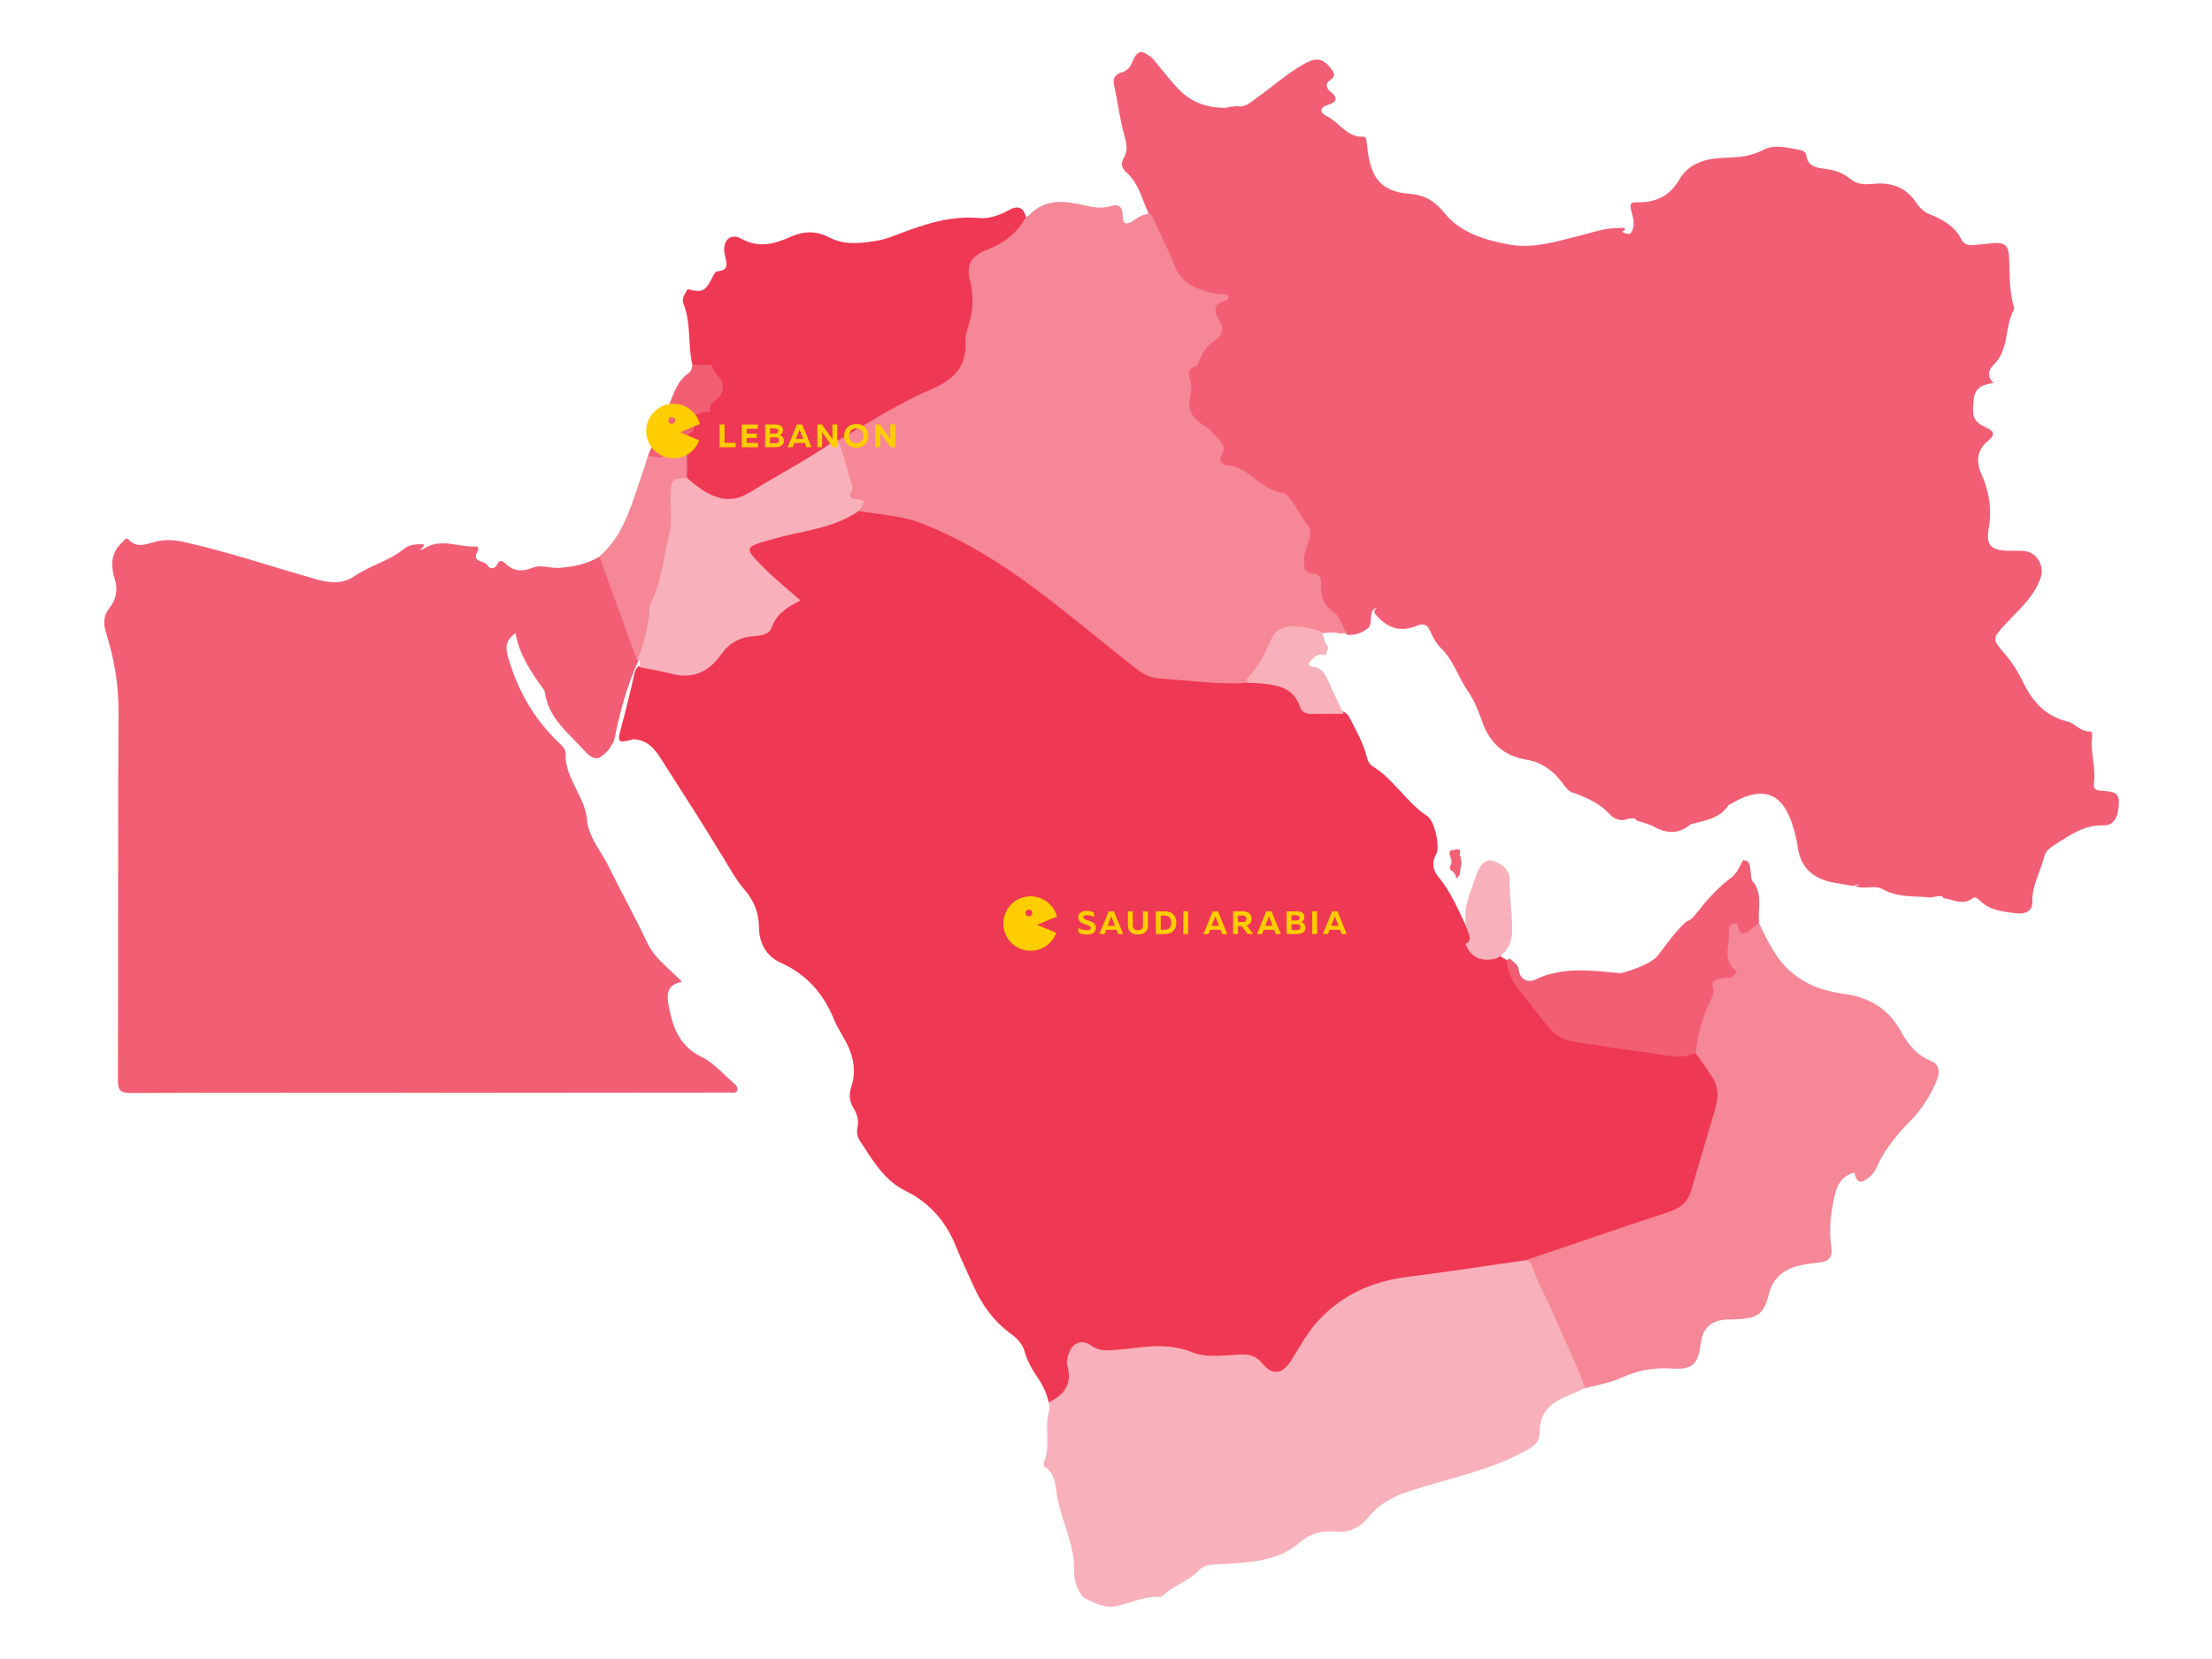
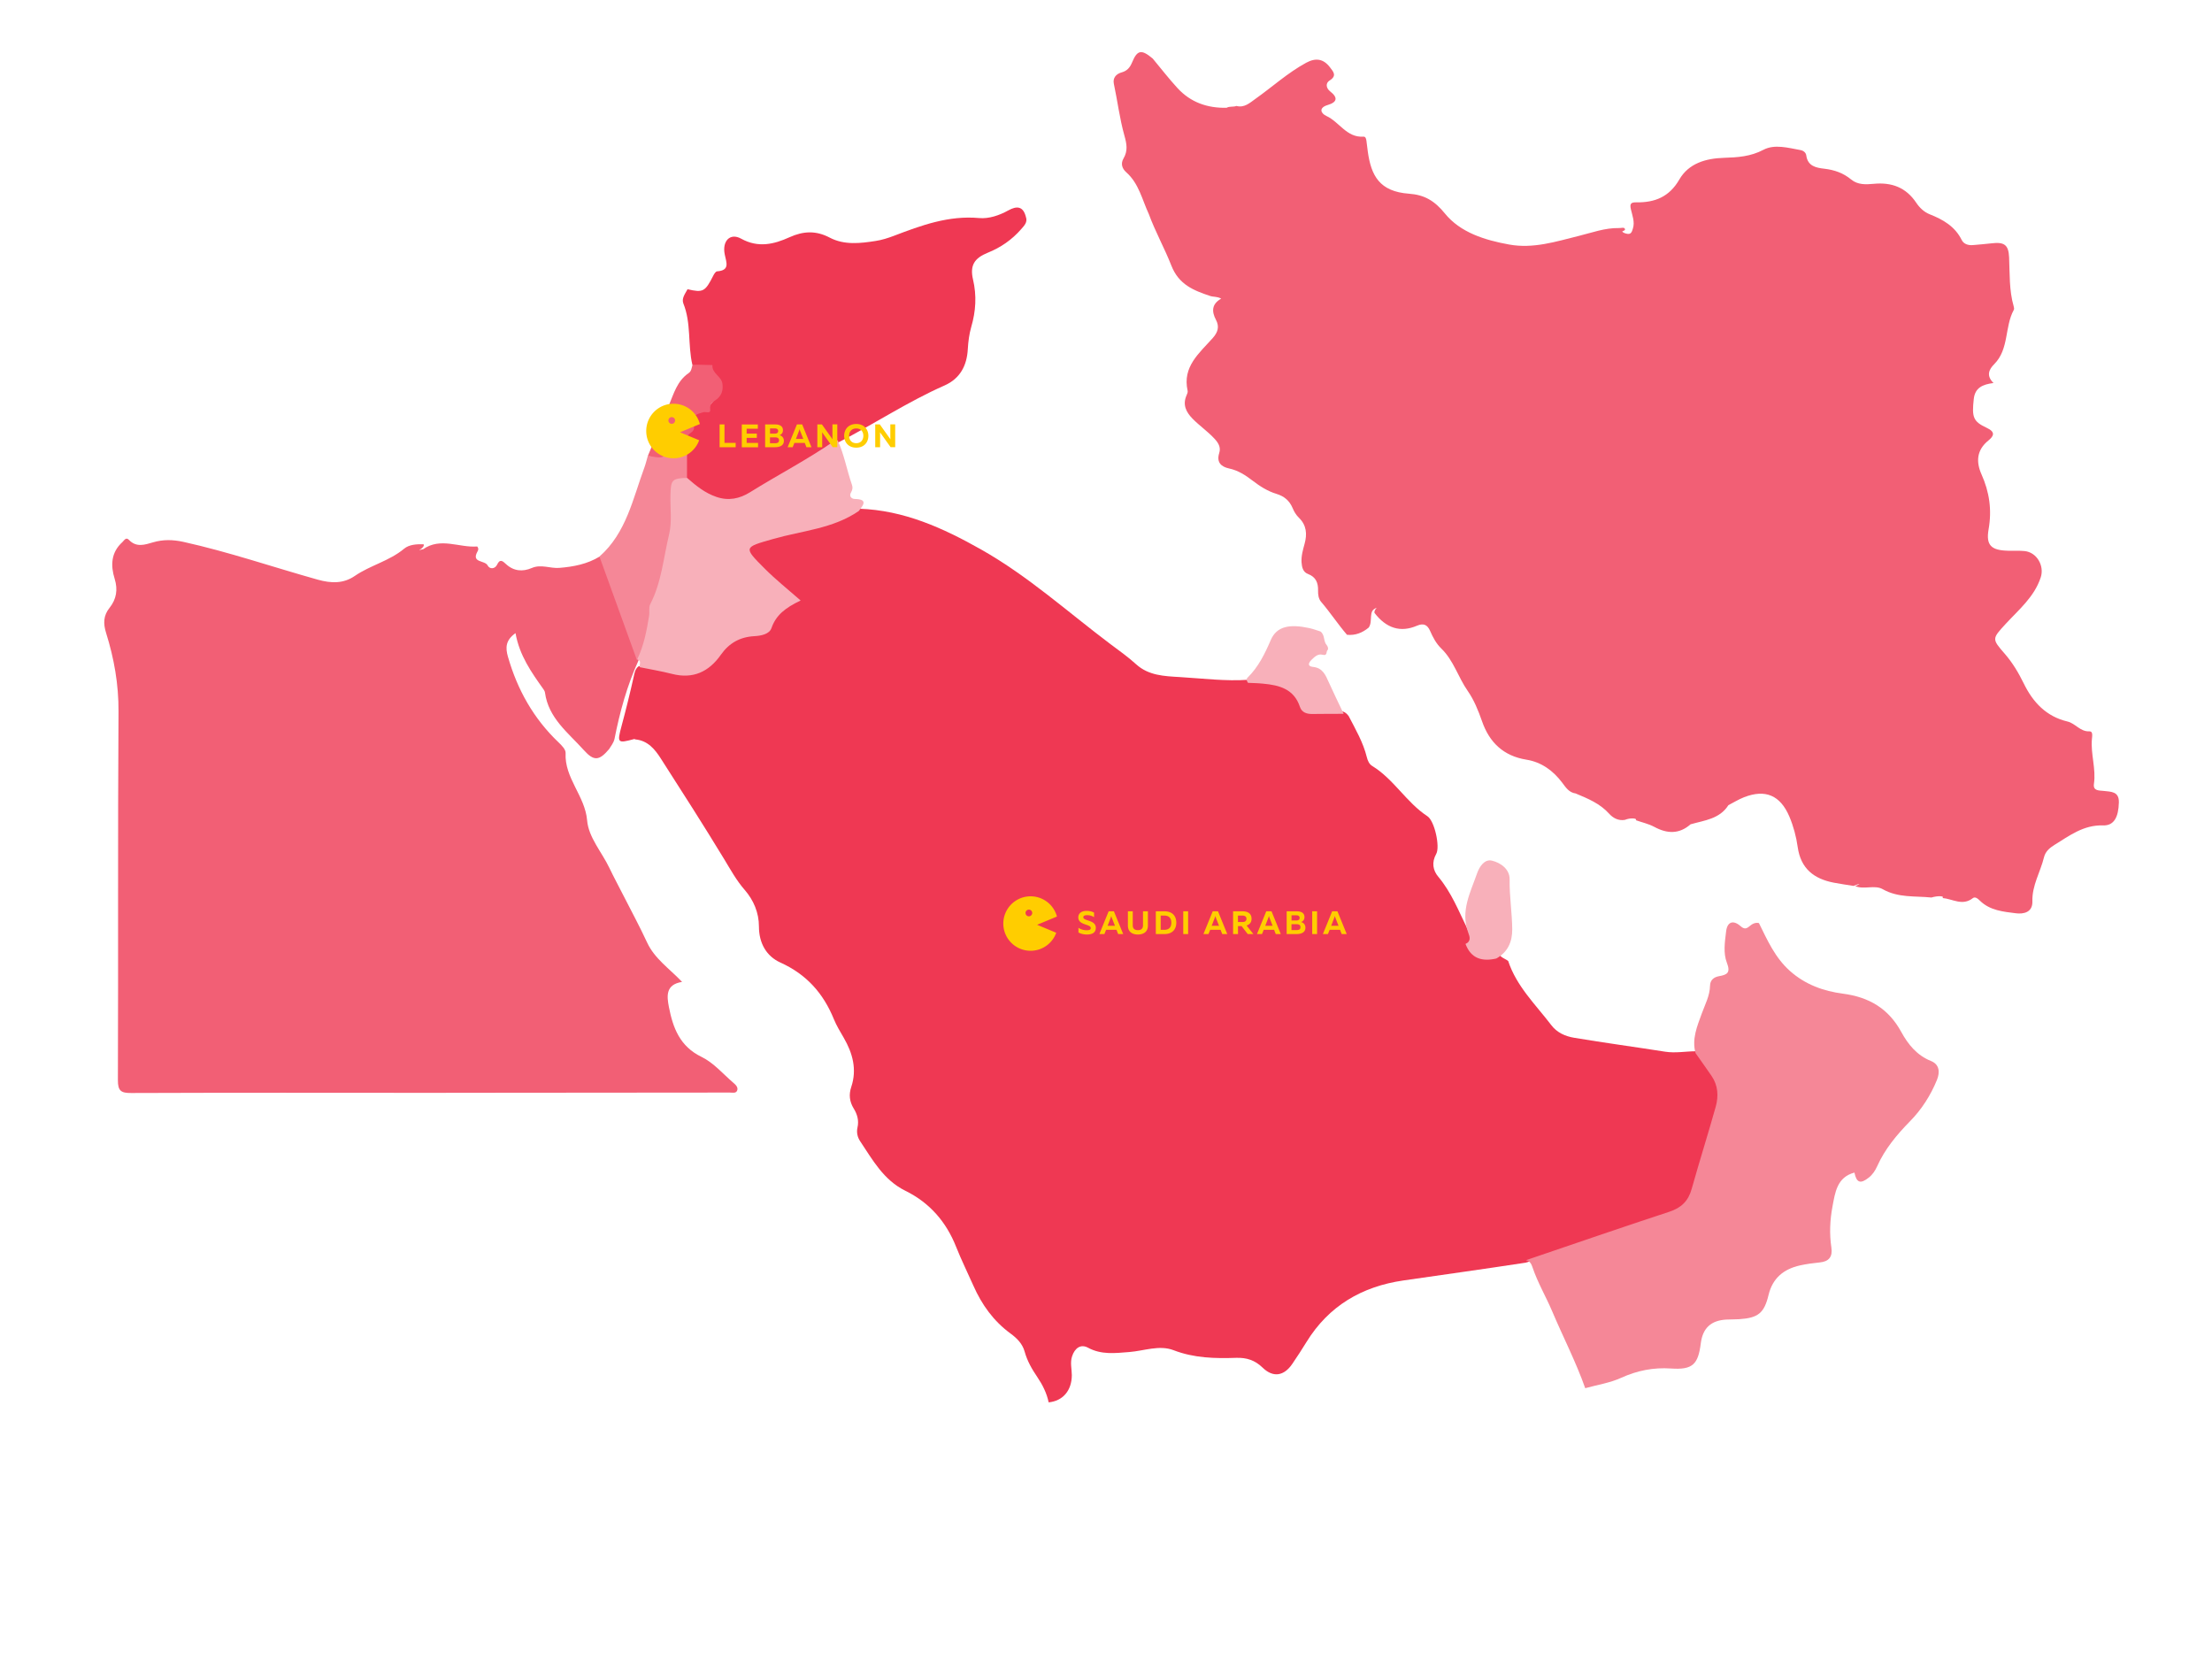
<svg xmlns="http://www.w3.org/2000/svg" viewBox="0 0 400 300">
  <style>.st2{fill:#ef3853}.st9{fill:#f58797}.st10{fill:#f25f75}.st11{fill:#f8b0ba}</style>
  <g id="Layer_1">
    <path class="st2" d="M189.63 253.59c-.35-1.69-1.12-3.2-2.08-4.62-.96-1.41-1.8-2.88-2.26-4.55-.4-1.45-1.41-2.44-2.57-3.29-3.06-2.24-5.18-5.2-6.7-8.64-1.03-2.33-2.17-4.62-3.11-6.99-1.8-4.56-4.81-8.02-9.19-10.17-3.94-1.94-5.92-5.58-8.19-8.98-.47-.7-.67-1.58-.47-2.46.29-1.26-.04-2.4-.69-3.45-.75-1.23-.9-2.49-.44-3.87 1.07-3.19.26-6.11-1.35-8.9-.64-1.1-1.31-2.2-1.79-3.37-1.9-4.67-4.95-8.11-9.65-10.23-2.57-1.16-3.9-3.54-3.9-6.53 0-2.51-.98-4.78-2.57-6.61-1.51-1.73-2.57-3.68-3.74-5.61-3.72-6.12-7.58-12.15-11.45-18.18-1.07-1.67-2.35-3.22-4.58-3.43-.07-.02-.14-.08-.2-.07-3.05.81-3.14.75-2.29-2.4.79-2.94 1.52-5.89 2.18-8.86.15-.69.25-1.4.87-1.88 2.39-.45 4.6.57 6.89.9 2.54.37 4.62-.16 6.34-2.08.42-.48.94-.87 1.32-1.39 1.51-2.08 3.53-3.24 6.09-3.43 1.79-.14 3.07-.9 3.68-2.7.35-1.05 1.2-1.76 2.14-2.29 1.05-.58 1.01-1.15.23-1.96-2.01-2.11-4.12-4.11-6.14-6.2-2.08-2.15-1.83-3.03 1.1-3.79 3.36-.87 6.73-1.74 10.12-2.52 2.85-.66 5.52-1.75 8.12-3.05 8.11.28 15.14 3.46 22.11 7.4 8.48 4.8 15.63 11.28 23.32 17.07 1.59 1.19 3.22 2.34 4.69 3.68 2.24 2.03 5.09 2.13 7.81 2.29 4.17.25 8.34.79 12.53.49 1.64-.05 3.26.05 4.86.42 1.98.45 3.58 1.45 4.48 3.28.7 1.42 1.77 1.87 3.27 1.85 1.48-.02 2.98-.18 4.45.2.44.16.77.47 1.03.85 1.24 2.39 2.6 4.72 3.26 7.38.15.62.42 1.27.98 1.61 3.91 2.39 6.16 6.58 9.98 9.09 1.31.86 2.31 5.52 1.6 6.8-.87 1.55-.61 2.99.38 4.16 2.37 2.83 3.68 6.2 5.27 9.44.85 2.2 2.7 2.39 4.67 2.35.69.14 1.26.6 1.09 1.25-.4 1.5.88 1.59 1.6 2.18 1.51 4.59 4.96 7.88 7.78 11.58 1.03 1.36 2.5 2.03 4.19 2.31 5.46.91 10.95 1.65 16.42 2.51 1.84.29 3.68-.07 5.52-.08 3.55 2.57 5.08 6.78 3.99 10.84-1.29 4.8-2.82 9.53-4.21 14.3-.59 2.04-1.78 3.49-3.87 4.19-8.89 2.97-17.67 6.24-26.66 8.9-7.37 1.13-14.75 2.15-22.12 3.22-7.47 1.08-13.5 4.58-17.53 11.15-.82 1.33-1.67 2.64-2.55 3.93-1.5 2.21-3.46 2.53-5.36.69-1.4-1.36-2.91-1.84-4.79-1.78-3.83.13-7.61.05-11.32-1.38-2.58-.99-5.34.12-8.01.33-2.56.2-5.05.53-7.48-.79-1.28-.69-2.37.04-2.87 1.58-.37 1.13-.05 2.26-.04 3.38-.01 2.8-1.62 4.68-4.19 4.93z" />
    <path class="st10" d="M208.45 10.59c1.48 1.78 2.9 3.62 4.47 5.33 2.37 2.59 5.42 3.65 8.89 3.57.55-.32 1.2-.1 1.77-.33 1.45.38 2.42-.56 3.45-1.29 3.06-2.17 5.85-4.72 9.18-6.53 1.72-.93 3.12-.71 4.29.83.6.79 1.32 1.52-.07 2.39-.74.46-.67 1.36.11 1.97 1.42 1.11 1.29 1.94-.45 2.46-1.68.5-1.27 1.51-.22 1.99 2.33 1.07 3.65 3.94 6.68 3.73.42-.03.5.44.55.79.09.63.15 1.27.24 1.9.61 4.37 2.11 7.24 7.47 7.63 2.75.2 4.59 1.25 6.47 3.57 2.81 3.46 7.22 4.82 11.63 5.62 4.35.79 8.43-.53 12.55-1.55 2.4-.59 4.75-1.48 7.28-1.43.35.01.86-.14 1.02.04.39.44-.51.49-.39.62.21.23.61.34.95.39.68.1.8-.49.95-.93.4-1.22-.1-2.39-.36-3.54-.23-1.01.05-1.25.99-1.23 3.33.05 5.95-.97 7.77-4.12 1.7-2.95 4.82-3.83 8.06-3.93 2.49-.08 4.82-.22 7.17-1.46 2-1.05 4.45-.35 6.69.06.53.1.97.45 1.04.96.26 1.96 1.79 2.24 3.27 2.41 1.82.21 3.44.78 4.85 1.95 1.2.99 2.67.91 4.08.78 3.25-.31 5.84.65 7.7 3.44.59.88 1.4 1.66 2.4 2.06 2.43.96 4.59 2.19 5.81 4.66.37.74 1.18.99 2.02.92 1.13-.1 2.26-.19 3.38-.32 2.31-.28 3.07.28 3.17 2.53.13 2.97-.01 5.97.83 8.87.06.2.11.47.02.63-1.69 3.09-.83 7.1-3.55 9.83-.97.97-1.46 2.09-.12 3.4-1.98.25-3.35.86-3.57 2.89-.36 3.28-.14 4.06 2.35 5.22 1.57.73 1.33 1.45.29 2.29-2.13 1.72-2.25 3.85-1.24 6.12 1.43 3.2 1.9 6.43 1.28 9.94-.51 2.91.5 3.8 3.53 3.87.99.02 1.99-.04 2.98.06 2.21.22 3.61 2.66 2.92 4.76-1.17 3.54-3.95 5.82-6.34 8.41-2.48 2.7-2.52 2.7-.16 5.41 1.41 1.62 2.49 3.44 3.43 5.36 1.66 3.41 4.08 5.98 7.9 6.88 1.45.34 2.29 1.86 3.98 1.78.68-.03.48.91.44 1.43-.23 2.7.77 5.34.37 8.06-.19 1.31.95 1.19 1.74 1.28 1.36.16 2.82.07 2.77 2.09-.07 2.67-.89 4.22-2.87 4.15-3.54-.11-6.08 1.87-8.8 3.54-.84.52-1.62 1.18-1.87 2.22-.65 2.67-2.18 5.09-2.1 7.97.06 2.02-1.61 2.33-2.98 2.16-2.28-.29-4.69-.5-6.5-2.27-.36-.35-.86-.81-1.3-.46-1.87 1.46-3.66.12-5.48-.03.46-.39-.86-.44-2-.09-2.96-.31-6 .09-8.81-1.51-1.45-.82-3.34.11-4.95-.54 1.12-.53.92-.54-.32-.05-1.18-.19-2.37-.35-3.55-.58-3.61-.69-6-2.54-6.55-6.45-.26-1.87-.76-3.74-1.51-5.52-1.63-3.82-4.32-5-8.2-3.48-.98.38-1.88.95-2.82 1.43-1.59 2.51-4.34 2.74-6.84 3.46-2.07 1.81-4.24 1.72-6.57.46-1.03-.55-2.22-.81-3.33-1.2.34-.35-.96-.49-1.98-.06-1.17.2-2.15-.34-2.84-1.11-1.67-1.86-3.87-2.75-6.07-3.67-1.19-.16-1.79-1.1-2.41-1.93-1.65-2.2-3.79-3.74-6.45-4.17-4.21-.67-6.74-3.15-8.06-6.95-.68-1.94-1.44-3.84-2.59-5.49-1.73-2.47-2.54-5.5-4.77-7.66-.92-.89-1.53-2.03-2.04-3.21-.48-1.08-1.16-1.44-2.37-.92-2.98 1.28-5.55.46-7.68-2.32-.05-.3.06-.55.4-.92-.9.31-.96.91-1.02 1.52-.06.7 0 1.42-.42 2.05-1.14.95-2.43 1.46-3.93 1.31-1.65-1.92-3.04-4.05-4.69-5.97-.46-.54-.56-1.31-.54-2.02.03-1.4-.38-2.46-1.83-3.01-.9-.34-1.1-1.22-1.16-2.11-.07-1.16.25-2.24.55-3.34.48-1.75.37-3.36-1.03-4.72-.51-.49-.88-1.12-1.15-1.78-.57-1.33-1.53-2.12-2.93-2.54-1.57-.48-2.96-1.36-4.26-2.36-1.3-1-2.64-1.88-4.3-2.23-1.42-.31-2.29-1.12-1.77-2.77.35-1.1-.18-1.89-.9-2.66-1.21-1.3-2.69-2.31-3.93-3.58-1.18-1.21-1.82-2.53-1.07-4.22.11-.26.25-.56.19-.82-.98-4.37 2.13-6.81 4.55-9.54.92-1.04 1.23-2.04.58-3.27-.81-1.53-.79-2.87.94-3.85-.74-.41-1.41-.28-2-.48-2.98-1-5.66-2.04-7.01-5.49-1.23-3.14-2.91-6.14-4.08-9.33-1.21-2.59-1.79-5.52-4.07-7.54-.8-.71-1.03-1.6-.51-2.49.82-1.41.6-2.62.16-4.18-.85-3.04-1.24-6.23-1.9-9.34-.22-1.05.39-1.78 1.41-2.06.98-.27 1.5-.87 1.89-1.81.94-2.28 1.7-2.39 3.73-.69zm-98.31 124.88c-1.77 2.08-2.72 2.24-4.58.16-2.8-3.12-6.39-5.77-7.01-10.39-.03-.2-.14-.41-.26-.58-2.18-3.06-4.35-6.11-5.07-10.17-1.82 1.29-1.83 2.65-1.37 4.26 1.71 5.98 4.64 11.2 9.17 15.51.55.52 1.3 1.29 1.26 1.91-.23 4.54 3.51 7.73 3.89 12.18.26 3.09 2.66 5.73 4.03 8.61.79 1.66 1.68 3.28 2.51 4.93 1.45 2.84 2.97 5.66 4.31 8.55 1.37 2.95 4.03 4.7 6.32 7.12-3.03.47-2.75 2.62-2.38 4.54.73 3.76 1.97 7.12 5.9 9.02 2.17 1.05 3.87 3.07 5.75 4.68.41.35.94.83.68 1.43-.23.53-.88.33-1.35.34-15.98.02-31.95.03-47.93.04-.85 0-4.29.01-5.54.01-18.25-.01-36.5-.04-54.75.03-1.81.01-2.41-.36-2.4-2.31.08-22.23-.03-44.45.11-66.68.03-4.91-.8-9.59-2.24-14.19-.54-1.72-.51-3.15.63-4.57 1.23-1.55 1.52-3.27.92-5.21-.76-2.44-.68-4.78 1.39-6.66.32-.29.64-.98 1.19-.4 1.35 1.42 2.89.87 4.36.44 1.83-.54 3.6-.49 5.45-.09 8.24 1.82 16.22 4.57 24.33 6.84 2.43.68 4.64.74 6.71-.68 2.81-1.93 6.24-2.69 8.91-4.92.88-.74 2.24-.84 3.47-.8.04 0 .12.1.11.14-.03.12-.09.23-.14.34-.22.2-.39.45-.71.51.24.11.45-.11.69-.08 3.16-2.24 6.54-.25 9.8-.51.25.3.24.61.04.92-1.16 2.08 1.35 1.54 1.84 2.51.36.71 1.33.67 1.71-.14.52-1.13 1.04-.63 1.57-.14 1.41 1.32 3.03 1.46 4.71.74 1.69-.73 3.33.12 4.99-.02 2.55-.21 5.03-.68 7.26-2.04.61.31.95.85 1.18 1.46 2.02 5.45 4.05 10.91 5.77 16.47.08.27.1.56.1.84-2.08 4.54-3.39 9.33-4.35 14.21-.17.72-.62 1.25-.98 1.84z" />
-     <path class="st11" d="M189.63 253.59c2.83-1.34 4.31-3.35 3.38-6.64-.26-.9.11-1.86.46-2.68.66-1.53 2.3-2.03 3.64-1.07 1.12.8 2.29 1.08 3.6.98 1.48-.12 2.97-.24 4.44-.43 3.53-.46 6.95-.6 10.43.78 2.71 1.07 5.76.54 8.66.4 1.69-.08 2.95.29 4.08 1.67 1.76 2.16 3.57 1.91 5.09-.47 1.49-2.33 2.76-4.8 4.59-6.89 4.43-5.04 10.09-7.55 16.68-8.37 7.09-.88 14.16-1.98 21.23-2.98 1.07-.38 1.38.43 1.69 1.13 2.89 6.54 5.91 13.02 8.77 19.57.33.76.77 1.55.28 2.43-1.42.63-2.84 1.24-4.25 1.89-2.56 1.17-3.99 3.14-3.97 5.98.01 1.57-.69 2.4-2.01 3.15-6.73 3.87-14.34 5.24-21.59 7.62-2.92.96-5.45 2.29-7.39 4.71-1.52 1.89-3.53 2.85-5.98 2.59-2.55-.26-4.72.44-6.66 2.13-2.62 2.28-5.88 3.02-9.22 3.41-1.9.22-3.82.28-5.73.39-1.09.07-2.27.23-2.97.99-1.76 1.94-4.32 2.67-6.23 4.35-.26.23-.61.55-.9.53-2.93-.22-5.48 1.28-8.24 1.74-1.83.31-3.69-.72-5.14-1.4-1.24-.58-2.19-3.17-2.13-4.84.17-5.1-2.47-9.46-3.19-14.29-.25-1.7-.33-3.57-2.07-4.67-.18-.12-.34-.56-.26-.74 1.36-3.07.05-6.41 1.01-9.52.15-.42-.05-.96-.1-1.45z" />
    <path class="st9" d="M286.66 251.03c-1.69-4.78-4.02-9.28-5.99-13.94-1.13-2.65-2.6-5.14-3.53-7.88-.2-.6-.46-1.2-1.22-1.32 8.64-2.93 17.26-5.92 25.93-8.76 2.18-.72 3.45-1.94 4.06-4.14 1.39-4.97 2.96-9.9 4.35-14.87.52-1.88.43-3.81-.73-5.52-.95-1.4-1.95-2.78-2.92-4.16-.71-2.55.29-4.86 1.12-7.15.6-1.66 1.46-3.22 1.5-5.05.02-1.03.71-1.55 1.6-1.71 1.51-.27 2.15-.61 1.44-2.45-.68-1.74-.36-3.79-.13-5.68.21-1.71 1.27-2.09 2.59-.94.64.56 1.02.55 1.6.06.49-.42 1.04-.76 1.74-.6 1.53 3.1 2.91 6.25 5.61 8.66 2.79 2.48 6.08 3.65 9.61 4.11 4.69.62 8.21 2.68 10.52 6.92 1.22 2.23 2.81 4.22 5.37 5.25 1.54.62 1.65 2.02 1.08 3.43-1.14 2.78-2.75 5.31-4.84 7.44-2.41 2.46-4.57 5.03-5.98 8.19-.35.77-.82 1.49-1.51 2.03-1.5 1.19-2.21.94-2.59-.91-3.17.84-3.49 3.61-3.97 6.14-.46 2.44-.57 4.93-.2 7.41.25 1.67-.43 2.54-2.12 2.7-1.2.12-2.4.28-3.57.54-2.92.66-4.93 2.27-5.67 5.34-.79 3.3-1.9 4.15-5.28 4.38-.78.05-1.56.03-2.34.07-2.79.15-4.28 1.54-4.63 4.28-.48 3.84-1.49 4.83-5.36 4.57-3.21-.22-6.13.36-9.06 1.69-2.01.92-4.31 1.26-6.48 1.87z" />
    <path class="st2" d="M124.33 52.3c2.81.66 3.19.45 4.67-2.49.15-.29.42-.72.66-.74 2.37-.17 1.7-1.58 1.4-3.04-.51-2.45.97-3.98 2.96-2.87 3.09 1.71 5.95 1.01 8.75-.26 2.52-1.14 4.8-1.23 7.27.07 2.63 1.38 5.51 1.04 8.32.6 1.11-.17 2.21-.52 3.27-.92 4.97-1.9 9.91-3.72 15.43-3.22 1.77.16 3.65-.48 5.29-1.39 1.55-.86 2.67-.74 3.16 1.17.36.99-.32 1.61-.86 2.24-1.66 1.9-3.67 3.3-6.03 4.25-2.43.98-3.26 2.3-2.67 4.83.69 2.94.51 5.75-.32 8.6-.37 1.29-.54 2.63-.62 3.99-.16 2.98-1.38 5.34-4.24 6.6-6.64 2.93-12.69 6.95-19.12 10.26-4.68 3.06-9.57 5.74-14.35 8.63-5.39 3.27-8.95 2.73-13.34-1.88-.26-.34-.54-.73-.45-1.13.41-1.93.35-3.85.07-5.79-.06-.41.15-.81.35-1.18.39-.59.8-1.16.78-1.92-.03-1.52.82-2.23 2.22-2.65 2.93-.88 3.8-4.97 1.57-7.09-.4-.38-.87-.4-1.36-.44-.69-.06-1.44.08-1.94-.58-.85-3.64-.18-7.51-1.63-11.08-.35-.92.33-1.76.76-2.57z" />
-     <path class="st10" d="M273.31 173.6c.59.49 1.24.88 1.34 1.79.2 1.84 1.75 2.34 2.96 1.76 5.04-2.44 10.23-1.62 15.43-1.17.21.02 5.36-1.39 6.75-3.19 1.63-2.13 3.16-4.32 5.14-6.15.81-.21 1.29-.84 1.78-1.44 1.9-2.38 3.88-4.68 6.36-6.51 1.07-.79 1.5-2.03 2.13-3.12 1.22-.06 1.19.89 1.33 1.68.16.86-.09 1.84.73 2.51 1.43 2.25.6 4.76.81 7.15-.62.47-1.26.92-1.84 1.43-.75.66-1.4.71-1.81-.29-.2-.49-.06-1.23-.96-1-.67.17-.91.73-.84 1.31.29 2.39-1.33 5.1 1.22 7.13.49.39-.06.71-.39.96-.61.45-1.35.35-2.04.49-1.03.2-2.17.19-1.61 1.93.21.67-.27 1.66-.63 2.41-1.42 2.9-2.13 6-2.55 9.17-2.8 1.21-5.6.31-8.38-.05-4.57-.59-9.12-1.34-13.68-2.05-1.81-.28-3.36-1.11-4.52-2.57-1.95-2.44-3.88-4.9-5.79-7.37-1.02-1.32-1.6-2.83-1.76-4.49.17-.39.33-.82.82-.32z" />
    <path class="st9" d="M124.24 78.9c0 2.5-.01 5.01-.01 7.51-2.16.81-2.48 2.48-2.44 4.58.1 5.77-.87 11.38-3.05 16.77-1.1 2.71-.72 5.75-1.77 8.49-.4 1.04-.42 2.25-1.46 2.98l-.35.09c-2.25-6.23-4.51-12.45-6.76-18.68 4.86-4.28 6.03-10.43 8.13-16.11.24-.66.4-1.35.6-2.03 2.2-.09 3.54-1.7 5.16-2.84.57-.4 1.01-1.28 1.95-.76z" />
    <path class="st10" d="M124.24 78.9c-1.2 1.11-2.81 1.64-3.76 3.17-.72 1.17-2.21.38-3.35.43 1.27-3.06 2.55-6.12 3.82-9.19.89-2.14 1.51-4.44 3.59-5.85.51-.35.53-.97.69-1.5.35 0 .71-.01 1.06-.01l2.54.06c-.13 1.52 1.64 2.02 1.81 3.39.14 1.06-.07 1.95-.9 2.69-.59.52-1.48.77-1.31 1.96.11.83-.81.36-1.26.49-1.17.36-2.42.63-1.76 2.35.44 1.16-.76 1.36-1.17 2.01z" />
-     <path class="st9" d="M243.59 114.48l-1.3.09c-1.16-.34-2.32-.22-3.49.01-1.57.03-2.97-.82-4.58-.78-2.02.05-3.5.81-4.18 2.67-.98 2.66-2.66 4.82-4.36 7.01-5.46.35-10.87-.44-16.3-.82-1.67-.12-3.07-1.06-4.36-2.07-6.83-5.38-13.46-11.04-20.53-16.08-5.51-3.93-11.45-7.35-17.79-9.86-3.62-1.43-7.57-1.59-11.4-2.23-.2-.39.11-1.06-.21-1.19-2.62-1.09-1.42-3.68-2.1-5.49-.72-1.92-1.7-3.89-1.5-6.08 5.52-3.16 10.85-6.67 16.7-9.17 3.92-1.68 6.68-3.9 6.37-8.62-.07-1.02.29-2.1.6-3.1.83-2.69.94-5.33.23-8.1-.73-2.87.3-4.44 3.15-5.53 3.01-1.15 5.41-3.03 6.98-5.89.19-.1.42-.16.56-.31 3.05-3.28 6.76-2.55 10.46-1.71 1.41.32 2.85.47 4.2.06 1.72-.51 2.27.24 2.27 1.73 0 1.64.77 1.65 1.85.93 1.01-.68 1.97-1.42 3.3-1.19 1.47 3.14 3.02 6.27 4.34 9.45 1.49 3.6 4.41 4.18 7.48 4.92.41.1.85.03 1.27.07.34.04.76.04.86.46.11.45-.28.63-.6.72-2.06.59-2.08 1.8-1.09 3.38.95 1.51.75 2.82-.78 3.85-1.27.86-2.15 2.02-2.68 3.47-.16.45-.46 1.07-.82 1.18-1.54.46-1.26 1.47-.91 2.53.26.77.28 1.54.1 2.31-.66 2.79-.07 4.28 2.45 5.88 1.18.75 2.02 1.83 2.91 2.84.51.58.83 1.33.34 2.15-.8 1.34-.15 2.11 1.13 2.22 1.83.16 3.15 1.17 4.51 2.19 1.64 1.23 3.24 2.57 5.42 2.75.13.01.29.07.39.16 1.73 1.68 2.58 3.99 4.11 5.84.69.84.21 2.32-.19 3.49-.32.93-.65 1.87-.6 2.9.05 1.12.09 2.11 1.64 2.19 1.11.06 1.57.93 1.46 1.97-.24 2.19.55 3.8 2.35 5.09 1.24.85 1.38 2.56 2.34 3.71z" />
    <path class="st11" d="M151.49 79.64c1.17 2.58 1.65 5.37 2.57 8.03.18.51.1.91-.17 1.38-.39.68.07 1.17.7 1.18 2.42.05 1.52 1.11.71 2.17-4.65 3.21-10.24 3.56-15.44 5.05-5.4 1.54-5.49 1.46-1.52 5.43 1.9 1.9 4.02 3.59 6.44 5.71-2.8 1.33-4.46 2.66-5.27 4.98-.39 1.12-1.88 1.4-3.11 1.47-2.57.14-4.55 1.23-6.05 3.37-2.16 3.07-5.03 4.43-8.84 3.45-1.91-.49-3.87-.81-5.81-1.21-.14-.48.38-1.17-.46-1.43 1.19-2.49 1.7-5.17 2.14-7.87.11-.69-.1-1.51.2-2.09 2.05-3.94 2.38-8.34 3.4-12.55.57-2.36.2-4.78.26-7.17.07-2.78.25-3.02 3-3.13 1.6 1.41 3.22 2.73 5.29 3.44 2.21.76 4.2.34 6.09-.83 5.05-3.15 10.35-5.89 15.25-9.28.15-.1.41-.07.62-.1zm74.19 43.84c-.18-.3-.4-.63-.07-.95 1.95-1.92 3.11-4.3 4.18-6.78 1.1-2.57 3.49-2.92 6.98-2.17.68.15 1.34.4 2.01.61.85.62.49 1.79 1.16 2.5.16.25.28.5.18.81-.39.22.02 1.17-.96.9-.83-.23-1.45.38-2.01.93-.57.57-.74 1.17.3 1.27 1.73.18 2.24 1.45 2.83 2.76.86 1.92 1.79 3.81 2.7 5.72-1.9.01-3.8 0-5.7.03-1.01.01-1.88-.29-2.21-1.28-1.07-3.24-3.72-3.93-6.64-4.2-.92-.1-1.83-.11-2.75-.15zm39.33 47.21c1.05-.45.77-1.32.5-2.02-1.46-3.89.39-7.29 1.6-10.76.42-1.21 1.35-2.6 2.68-2.28 1.57.38 3.23 1.54 3.2 3.4-.05 3.02.44 5.99.47 8.99.02 2.29-.8 4.15-2.88 5.31-2.55.58-4.57.04-5.57-2.64z" />
-     <path class="st10" d="M262.19 153.97s-.14.31-.04.54c.1.23.18.65.26.91.08.26.13.51.04.77-.09.27-.25.36-.26.54-.01.18-.04.49.21.62.24.13.57.51.68.68.11.16.18.63.34.76.16.13.13-.05.25-.24s.3-.27.32-.5.06-.49.13-1.03.22-.79.15-1.12c-.07-.33-.04-.35-.07-.61s-.09-.43-.21-.6c-.12-.18.01-.22.02-.42s.12-.63-.22-.63c-.34 0-.34-.12-.63 0s-.47.04-.71.12c-.22.07-.26.21-.26.21z" />
    <path d="M196.5 164.71c.49 0 .98.12 1.34.32v.83c-.35-.25-.81-.37-1.27-.37-.45.01-.67.13-.67.38 0 .71 2.26.45 2.26 1.91 0 .92-.74 1.21-1.61 1.21-.57 0-1.1-.13-1.53-.37v-.84c.47.31.99.44 1.46.44.48 0 .77-.1.77-.39 0-.77-2.26-.48-2.26-1.94 0-.81.69-1.18 1.51-1.18zm2.3 4.2l1.68-4.12h.95l1.68 4.12h-.91l-.3-.77h-1.88l-.31.77h-.91zm1.49-1.5h1.33l-.58-1.48c-.03-.08-.06-.17-.09-.32-.03.16-.06.24-.09.32l-.57 1.48zm7.29-2.62v2.57c0 1.22-.89 1.63-1.81 1.63s-1.81-.41-1.81-1.63v-2.57h.88v2.53c0 .65.38.88.92.88.55 0 .93-.23.93-.88v-2.53h.89zm2.97 0c1.47 0 2.16.87 2.16 2.06s-.7 2.06-2.16 2.06h-1.54v-4.12h1.54zm0 .78h-.66v2.57h.66c.82 0 1.26-.44 1.26-1.28 0-.86-.44-1.29-1.26-1.29zm4.3-.78v4.12h-.88v-4.12h.88zm2.77 4.12l1.68-4.12h.95l1.68 4.12h-.91l-.3-.77h-1.88l-.31.77h-.91zm1.49-1.5h1.33l-.58-1.48c-.03-.08-.06-.17-.09-.32-.03.16-.06.24-.09.32l-.57 1.48zm3.87 1.5v-4.12h1.7c.8 0 1.64.3 1.64 1.34 0 .71-.4 1.07-.9 1.23l1.23 1.55h-1.02l-1.11-1.44h-.65v1.44h-.89zm.88-2.18h.85c.37 0 .69-.16.69-.58 0-.42-.32-.58-.69-.58h-.85v1.16zm3.44 2.18l1.68-4.12h.95l1.68 4.12h-.91l-.3-.77h-1.88l-.31.77h-.91zm1.5-1.5h1.33l-.58-1.48c-.03-.08-.06-.17-.09-.32-.03.16-.06.24-.09.32l-.57 1.48zm5.67-2.62c.88 0 1.42.34 1.42 1.04 0 .48-.26.78-.62.9.41.12.79.42.79 1.03 0 .94-.9 1.15-1.62 1.15h-1.77v-4.12h1.8zm0 2.34h-.93v1.06h.88c.39 0 .75-.08.75-.53 0-.43-.35-.53-.7-.53zm-.08-1.62h-.84v.94h.89c.34 0 .58-.15.58-.47-.01-.32-.24-.47-.63-.47zm3.78-.72v4.12h-.88v-4.12h.88zm1.05 4.12l1.68-4.12h.95l1.68 4.12h-.91l-.3-.77h-1.88l-.31.77h-.91zm1.5-1.5h1.33l-.58-1.48c-.03-.08-.06-.17-.09-.32-.03.16-.06.24-.09.32l-.57 1.48zM126.56 76.68a4.93 4.93 0 00-4.77-3.67c-2.72 0-4.93 2.2-4.93 4.93 0 2.72 2.2 4.93 4.93 4.93 2.14 0 3.96-1.36 4.64-3.26l-3.46-1.44 3.59-1.49zm-5.09-.04a.604.604 0 11.01-1.21.604.604 0 11-.01 1.21zm69.66 89.1a4.934 4.934 0 00-9.7 1.26c0 2.72 2.2 4.93 4.93 4.93 2.14 0 3.96-1.36 4.64-3.26l-3.46-1.44 3.59-1.49zm-5.08-.04a.604.604 0 11.01-1.21c.33 0 .6.27.6.61-.01.33-.28.6-.61.6zm-55.04-88.95v3.33h2.02v.79h-2.9v-4.12h.88zm6.03 0v.78h-2.02v.88h1.84v.77h-1.84v.92h2.06v.78h-2.94v-4.12h2.9zm3.12 0c.88 0 1.42.34 1.42 1.04 0 .48-.26.78-.62.9.41.12.79.42.79 1.03 0 .94-.9 1.15-1.62 1.15h-1.77v-4.12h1.8zm.01 2.34h-.93v1.06h.88c.39 0 .75-.08.75-.53 0-.43-.35-.53-.7-.53zm-.08-1.62h-.84v.94h.89c.34 0 .58-.15.58-.47-.01-.32-.24-.47-.63-.47zm2.34 3.4l1.68-4.12h.95l1.68 4.12h-.91l-.3-.77h-1.88l-.31.77h-.91zm1.5-1.5h1.33l-.58-1.48c-.03-.08-.06-.17-.09-.32-.03.16-.06.24-.09.32l-.57 1.48zm3.87 1.5v-4.12h.83l1.92 2.69c-.01-.17-.02-.38-.02-.57v-2.13h.88v4.12h-.83l-1.92-2.69c.01.17.02.38.02.57v2.13h-.88zm7.04-4.2c1.46 0 2.19 1.02 2.19 2.14s-.73 2.14-2.19 2.14-2.19-1.02-2.19-2.14.73-2.14 2.19-2.14zm0 .81c-.86 0-1.29.6-1.29 1.33s.43 1.33 1.29 1.33c.85 0 1.28-.6 1.28-1.33s-.42-1.33-1.28-1.33zm3.43 3.39v-4.12h.83l1.92 2.69c-.01-.17-.02-.38-.02-.57v-2.13h.88v4.12h-.83l-1.92-2.69c.01.17.02.38.02.57v2.13h-.88z" fill="#ffcd00" />
  </g>
</svg>